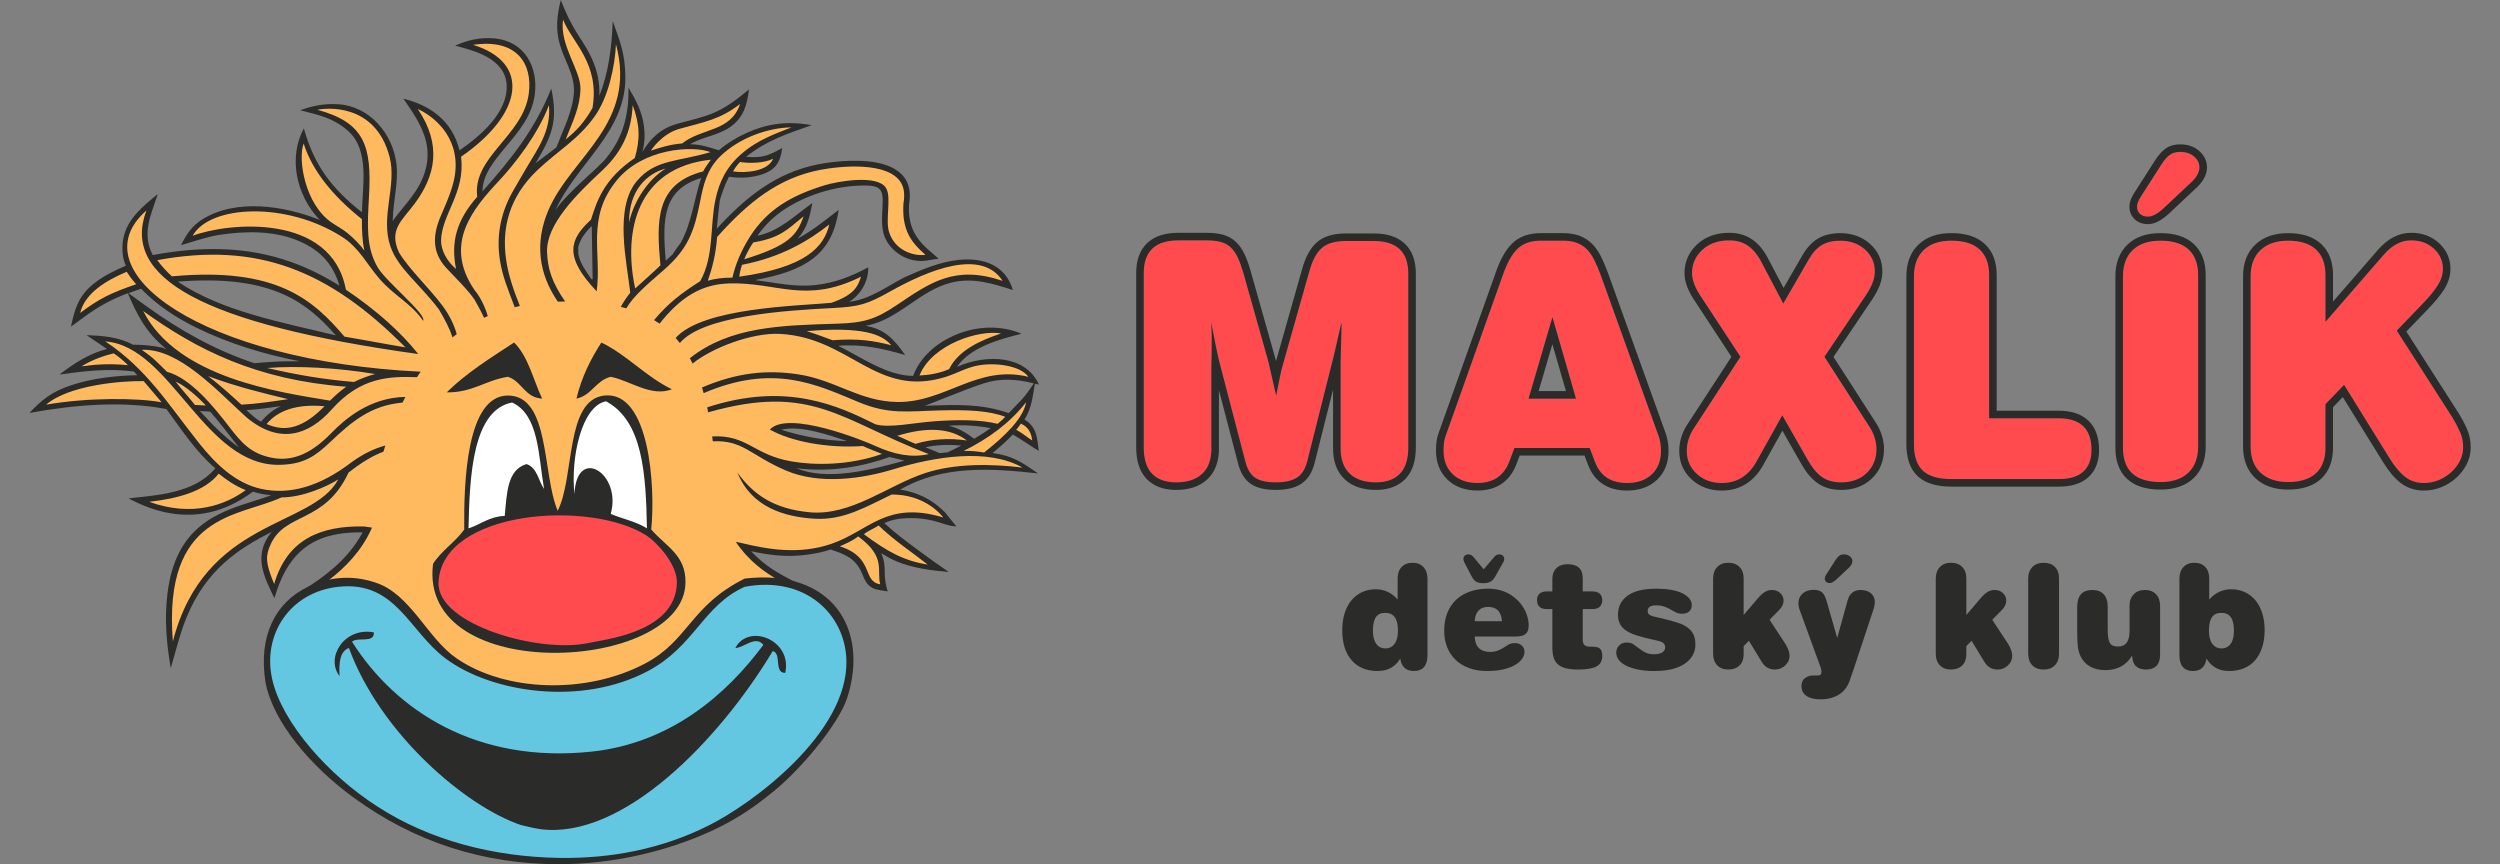
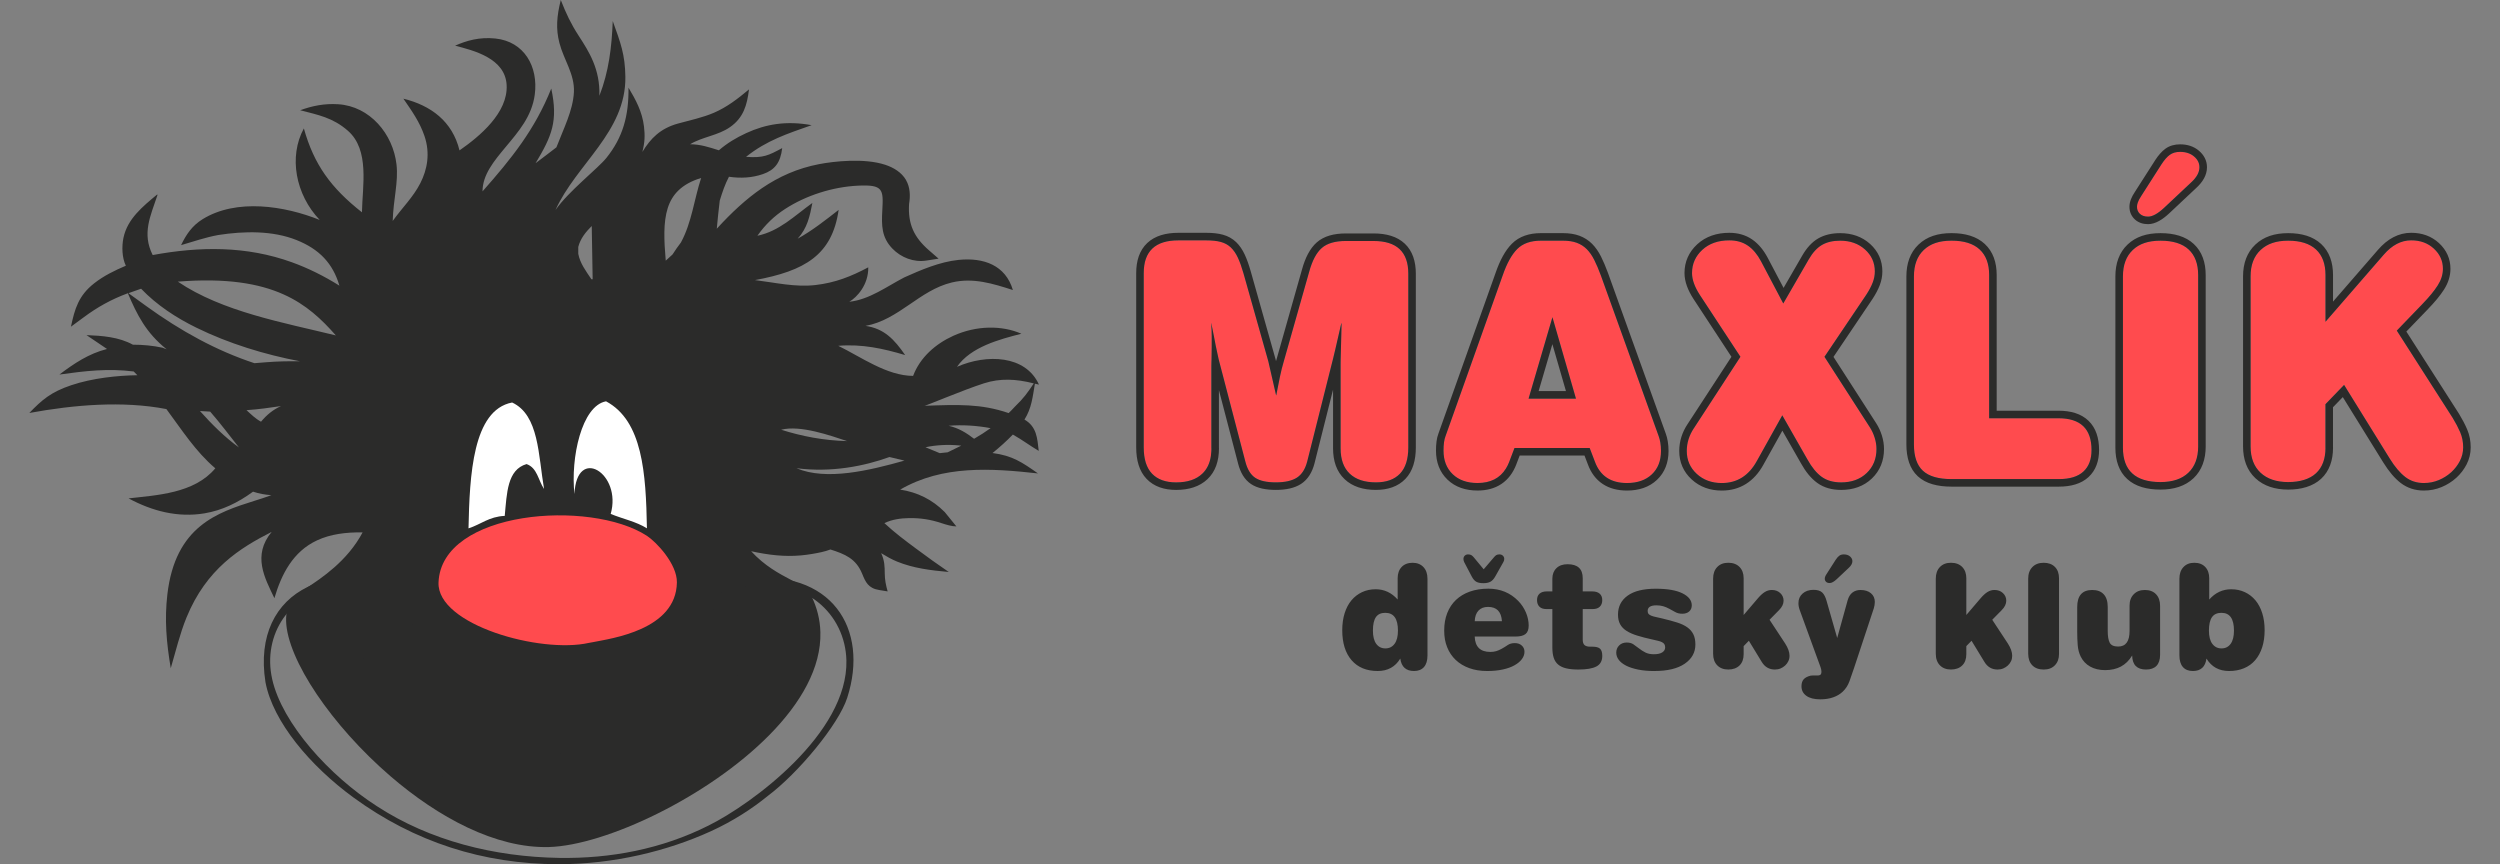
<svg xmlns="http://www.w3.org/2000/svg" width="162" height="56" viewBox="0 0 162 56" fill="none">
  <rect x="0" y="0" width="162" height="56" fill="#808080" stroke="none" />
  <path d="M143.955 39.712C144.492 39.712 144.761 40.096 144.761 40.864C144.761 41.239 144.689 41.525 144.545 41.722C144.402 41.919 144.204 42.017 143.954 42.017C143.704 42.017 143.506 41.918 143.359 41.722C143.212 41.525 143.139 41.239 143.139 40.864C143.139 40.471 143.205 40.18 143.336 39.992C143.467 39.804 143.674 39.711 143.955 39.711V39.712ZM141.226 37.5V42.468C141.226 42.8 141.301 43.052 141.452 43.223C141.601 43.395 141.817 43.481 142.099 43.481C142.611 43.481 142.905 43.212 142.98 42.675C143.305 43.212 143.793 43.481 144.442 43.481C144.804 43.481 145.128 43.421 145.412 43.302C145.696 43.183 145.938 43.01 146.134 42.782C146.331 42.554 146.483 42.276 146.589 41.948C146.695 41.62 146.748 41.249 146.748 40.837C146.748 40.425 146.696 40.063 146.593 39.735C146.49 39.407 146.343 39.129 146.153 38.901C145.962 38.674 145.734 38.497 145.468 38.372C145.203 38.247 144.907 38.184 144.583 38.184C144.027 38.184 143.551 38.406 143.158 38.85V37.472C143.158 37.166 143.072 36.922 142.9 36.74C142.729 36.559 142.492 36.468 142.192 36.468C141.892 36.468 141.664 36.56 141.489 36.745C141.314 36.929 141.226 37.181 141.226 37.5ZM137.996 39.234V40.884C137.996 41.559 137.75 41.896 137.256 41.896C136.981 41.896 136.799 41.815 136.712 41.652C136.624 41.49 136.581 41.237 136.581 40.893V39.337C136.581 38.975 136.495 38.699 136.323 38.512C136.151 38.324 135.903 38.231 135.578 38.231C134.927 38.231 134.603 38.6 134.603 39.337V40.903C134.603 41.24 134.614 41.544 134.636 41.812C134.658 42.081 134.722 42.325 134.828 42.543C134.966 42.825 135.17 43.041 135.442 43.194C135.714 43.347 136.037 43.424 136.412 43.424C136.805 43.424 137.146 43.347 137.433 43.194C137.721 43.041 137.965 42.803 138.164 42.477C138.177 43.083 138.477 43.386 139.065 43.386C139.652 43.386 139.974 43.068 139.974 42.43V39.262C139.974 38.943 139.887 38.691 139.712 38.507C139.536 38.322 139.296 38.231 138.99 38.231C138.684 38.231 138.449 38.322 138.268 38.507C138.087 38.691 137.996 38.934 137.996 39.234ZM131.427 37.5V42.355C131.427 42.68 131.517 42.933 131.694 43.114C131.873 43.296 132.118 43.386 132.431 43.386C132.743 43.386 132.979 43.295 133.157 43.11C133.336 42.926 133.424 42.684 133.424 42.383V37.471C133.424 37.158 133.335 36.913 133.157 36.735C132.979 36.556 132.737 36.468 132.431 36.468C132.124 36.468 131.881 36.559 131.7 36.744C131.518 36.928 131.427 37.18 131.427 37.499V37.5ZM127.418 41.868L127.756 41.521L128.59 42.89C128.79 43.222 129.074 43.386 129.443 43.386C129.574 43.386 129.697 43.363 129.809 43.316C129.921 43.269 130.021 43.205 130.109 43.124C130.197 43.042 130.265 42.949 130.316 42.843C130.366 42.736 130.39 42.621 130.39 42.496C130.39 42.258 130.297 41.992 130.109 41.699L129.097 40.161L129.706 39.542C129.906 39.343 130.006 39.136 130.006 38.924C130.006 38.73 129.934 38.566 129.79 38.431C129.647 38.297 129.465 38.23 129.246 38.23C129.084 38.23 128.932 38.273 128.791 38.361C128.651 38.448 128.506 38.579 128.355 38.754L127.418 39.851V37.47C127.418 37.164 127.328 36.92 127.151 36.739C126.972 36.558 126.731 36.467 126.424 36.467C126.117 36.467 125.885 36.559 125.706 36.743C125.528 36.928 125.439 37.179 125.439 37.498V42.363C125.439 42.682 125.529 42.932 125.706 43.113C125.885 43.294 126.124 43.385 126.424 43.385C126.724 43.385 126.972 43.297 127.151 43.122C127.329 42.947 127.418 42.703 127.418 42.391V41.866L127.418 41.868Z" fill="#2B2B2A" />
  <path d="M118.366 37.19C118.285 37.309 118.245 37.412 118.245 37.499C118.245 37.581 118.273 37.648 118.329 37.701C118.385 37.755 118.463 37.781 118.564 37.781C118.689 37.781 118.842 37.697 119.023 37.528L119.8 36.797C119.957 36.653 120.035 36.509 120.035 36.365C120.035 36.246 119.983 36.144 119.88 36.056C119.777 35.968 119.644 35.925 119.482 35.925C119.363 35.925 119.265 35.953 119.187 36.009C119.108 36.065 119.029 36.156 118.948 36.281L118.366 37.191V37.19ZM119.051 41.343L118.366 38.952C118.297 38.697 118.202 38.51 118.081 38.395C117.959 38.279 117.77 38.221 117.514 38.221C117.226 38.221 116.992 38.301 116.811 38.46C116.63 38.619 116.539 38.827 116.539 39.083C116.539 39.233 116.567 39.383 116.623 39.533L117.842 42.88C117.892 43.011 117.935 43.13 117.973 43.236C118.01 43.342 118.029 43.439 118.029 43.527C118.029 43.658 117.988 43.733 117.907 43.752C117.87 43.765 117.832 43.771 117.795 43.771H117.476C117.413 43.771 117.367 43.774 117.336 43.78C117.129 43.83 116.978 43.908 116.881 44.015C116.784 44.121 116.736 44.274 116.736 44.474C116.736 44.73 116.84 44.934 117.05 45.087C117.259 45.24 117.56 45.317 117.954 45.317C118.267 45.317 118.547 45.274 118.793 45.186C119.04 45.099 119.244 44.977 119.407 44.821C119.601 44.639 119.746 44.416 119.843 44.15C119.94 43.885 120.041 43.592 120.147 43.273L121.422 39.421C121.441 39.358 121.456 39.291 121.469 39.219C121.482 39.147 121.488 39.077 121.488 39.008C121.488 38.771 121.404 38.582 121.235 38.441C121.066 38.301 120.841 38.231 120.56 38.231C120.353 38.231 120.179 38.287 120.034 38.4C119.891 38.512 119.788 38.681 119.725 38.906L119.05 41.344L119.051 41.343ZM112.989 41.868L113.326 41.521L114.16 42.89C114.36 43.221 114.645 43.386 115.014 43.386C115.145 43.386 115.267 43.363 115.379 43.316C115.491 43.269 115.592 43.205 115.679 43.124C115.767 43.042 115.836 42.949 115.886 42.842C115.936 42.736 115.961 42.62 115.961 42.495C115.961 42.258 115.867 41.992 115.679 41.699L114.667 40.161L115.276 39.542C115.476 39.343 115.576 39.136 115.576 38.923C115.576 38.73 115.504 38.566 115.36 38.431C115.217 38.297 115.036 38.23 114.816 38.23C114.654 38.23 114.503 38.273 114.362 38.361C114.221 38.448 114.076 38.579 113.925 38.754L112.988 39.851V37.47C112.988 37.164 112.899 36.92 112.721 36.739C112.542 36.558 112.301 36.467 111.994 36.467C111.687 36.467 111.455 36.559 111.277 36.743C111.098 36.927 111.01 37.179 111.01 37.498V42.363C111.01 42.682 111.099 42.932 111.277 43.113C111.455 43.294 111.694 43.385 111.994 43.385C112.294 43.385 112.542 43.297 112.721 43.122C112.899 42.947 112.988 42.703 112.988 42.391V41.866L112.989 41.868ZM107.208 43.481C108.058 43.481 108.713 43.323 109.172 43.007C109.631 42.692 109.861 42.278 109.861 41.765C109.861 41.503 109.818 41.282 109.73 41.105C109.643 40.926 109.512 40.775 109.337 40.65C109.162 40.525 108.94 40.42 108.671 40.336C108.402 40.252 108.087 40.166 107.724 40.079C107.568 40.041 107.43 40.01 107.312 39.985C107.193 39.961 107.093 39.932 107.012 39.901C106.93 39.87 106.87 39.831 106.829 39.784C106.788 39.737 106.768 39.672 106.768 39.592C106.768 39.348 106.956 39.226 107.33 39.226C107.493 39.226 107.64 39.245 107.771 39.282C107.902 39.32 108.036 39.376 108.174 39.451C108.305 39.52 108.433 39.591 108.558 39.662C108.683 39.734 108.836 39.77 109.017 39.77C109.198 39.77 109.353 39.72 109.463 39.62C109.572 39.52 109.627 39.389 109.627 39.227C109.627 38.908 109.427 38.649 109.026 38.449C108.626 38.249 108.048 38.149 107.292 38.149C106.492 38.149 105.884 38.299 105.469 38.599C105.053 38.899 104.846 39.308 104.846 39.827C104.846 40.071 104.891 40.277 104.982 40.446C105.073 40.615 105.21 40.759 105.394 40.877C105.578 40.996 105.811 41.099 106.093 41.186C106.374 41.274 106.702 41.358 107.077 41.44C107.215 41.471 107.335 41.499 107.438 41.524C107.541 41.548 107.627 41.578 107.696 41.613C107.765 41.647 107.817 41.691 107.851 41.744C107.885 41.798 107.903 41.867 107.903 41.955C107.903 42.086 107.84 42.192 107.715 42.274C107.59 42.355 107.409 42.395 107.171 42.395C106.958 42.395 106.779 42.359 106.632 42.287C106.485 42.215 106.337 42.12 106.186 42.002C106.067 41.908 105.952 41.823 105.839 41.748C105.727 41.673 105.584 41.636 105.408 41.636C105.209 41.636 105.046 41.699 104.921 41.824C104.796 41.949 104.733 42.105 104.733 42.292C104.733 42.462 104.788 42.617 104.898 42.761C105.007 42.904 105.166 43.029 105.375 43.136C105.584 43.242 105.844 43.326 106.153 43.389C106.463 43.452 106.814 43.483 107.208 43.483V43.481ZM102.561 41.456V39.468H103.208C103.408 39.468 103.561 39.416 103.667 39.314C103.774 39.211 103.826 39.068 103.826 38.887C103.826 38.706 103.77 38.566 103.658 38.469C103.546 38.373 103.389 38.324 103.19 38.324H102.561V37.471C102.561 36.864 102.233 36.561 101.577 36.561C101.271 36.561 101.03 36.647 100.855 36.819C100.68 36.99 100.593 37.217 100.593 37.499V38.323H100.227C100.027 38.323 99.873 38.372 99.763 38.469C99.653 38.566 99.599 38.705 99.599 38.886C99.599 39.067 99.651 39.209 99.754 39.313C99.856 39.416 100.009 39.468 100.208 39.468H100.593V41.961C100.593 42.224 100.622 42.445 100.682 42.626C100.741 42.807 100.838 42.955 100.973 43.067C101.107 43.179 101.282 43.261 101.498 43.311C101.714 43.361 101.975 43.386 102.281 43.386C102.812 43.386 103.202 43.318 103.452 43.184C103.702 43.05 103.827 42.823 103.827 42.504C103.827 42.279 103.779 42.123 103.682 42.036C103.585 41.948 103.421 41.905 103.19 41.905H103.049C102.88 41.905 102.757 41.871 102.679 41.802C102.601 41.733 102.561 41.617 102.561 41.455V41.456ZM96.8 36.121L96.143 36.89L95.506 36.121C95.45 36.053 95.394 36.002 95.342 35.972C95.289 35.941 95.218 35.925 95.131 35.925C95.043 35.925 94.972 35.953 94.915 36.009C94.858 36.065 94.831 36.138 94.831 36.225C94.831 36.263 94.836 36.297 94.845 36.328C94.855 36.36 94.866 36.391 94.878 36.422L95.375 37.369C95.462 37.531 95.561 37.642 95.67 37.701C95.779 37.761 95.931 37.79 96.125 37.79C96.306 37.79 96.454 37.761 96.57 37.701C96.686 37.642 96.79 37.531 96.884 37.369L97.418 36.422C97.456 36.365 97.475 36.297 97.475 36.215C97.475 36.133 97.445 36.065 97.385 36.008C97.326 35.952 97.253 35.924 97.165 35.924C97.078 35.924 97.009 35.94 96.959 35.971C96.908 36.002 96.856 36.053 96.8 36.121V36.121ZM95.562 41.249H98.196C98.496 41.249 98.715 41.195 98.853 41.085C98.99 40.975 99.059 40.793 99.059 40.537C99.059 40.255 99 39.974 98.881 39.693C98.762 39.411 98.597 39.161 98.384 38.943C97.866 38.412 97.219 38.146 96.443 38.146C96 38.146 95.601 38.209 95.248 38.334C94.895 38.459 94.595 38.639 94.348 38.873C94.101 39.108 93.912 39.392 93.781 39.727C93.65 40.061 93.584 40.437 93.584 40.856C93.584 41.276 93.647 41.617 93.776 41.94C93.904 42.262 94.089 42.536 94.329 42.764C94.57 42.992 94.862 43.169 95.206 43.294C95.549 43.419 95.937 43.482 96.368 43.482C96.743 43.482 97.08 43.449 97.38 43.383C97.68 43.318 97.934 43.227 98.139 43.111C98.346 42.995 98.505 42.863 98.617 42.712C98.729 42.563 98.786 42.403 98.786 42.234C98.786 42.066 98.728 41.938 98.613 41.832C98.497 41.725 98.346 41.673 98.158 41.673C97.97 41.673 97.822 41.716 97.694 41.803C97.566 41.891 97.439 41.969 97.314 42.038C97.189 42.107 97.07 42.159 96.958 42.193C96.846 42.227 96.717 42.245 96.573 42.245C95.923 42.245 95.586 41.913 95.561 41.251L95.562 41.249ZM95.562 40.255C95.575 39.955 95.655 39.726 95.806 39.566C95.956 39.407 96.162 39.327 96.425 39.327C96.987 39.327 97.287 39.637 97.325 40.255H95.563H95.562ZM89.772 39.712C90.316 39.712 90.587 40.096 90.587 40.864C90.587 41.239 90.514 41.525 90.367 41.722C90.22 41.919 90.022 42.017 89.772 42.017C89.522 42.017 89.325 41.918 89.181 41.722C89.037 41.525 88.965 41.239 88.965 40.864C88.965 40.471 89.029 40.18 89.157 39.992C89.286 39.804 89.49 39.711 89.771 39.711L89.772 39.712ZM92.5 37.499C92.5 37.181 92.412 36.929 92.237 36.745C92.062 36.56 91.827 36.468 91.534 36.468C91.241 36.468 90.999 36.559 90.826 36.74C90.654 36.922 90.568 37.165 90.568 37.471V38.849C90.175 38.406 89.7 38.184 89.144 38.184C88.819 38.184 88.523 38.247 88.258 38.372C87.993 38.497 87.764 38.673 87.574 38.901C87.383 39.129 87.236 39.408 87.133 39.735C87.03 40.063 86.978 40.431 86.978 40.837C86.978 41.668 87.18 42.317 87.583 42.782C87.986 43.248 88.55 43.481 89.275 43.481C89.926 43.481 90.413 43.212 90.738 42.675C90.812 43.212 91.109 43.481 91.629 43.481C91.91 43.481 92.125 43.395 92.275 43.223C92.425 43.051 92.501 42.8 92.501 42.468V37.499H92.5Z" fill="#2B2B2A" />
  <path d="M78.497 29.054V23.691C78.497 23.607 78.501 23.465 78.508 23.267C78.515 23.07 78.519 22.808 78.519 22.483V21.763C78.519 21.517 78.507 21.246 78.484 20.953H78.494C78.6 21.474 78.697 21.964 78.784 22.42C78.876 22.901 78.978 23.346 79.092 23.756L80.702 29.923C80.83 30.417 81.042 30.763 81.338 30.961C81.635 31.158 82.08 31.258 82.674 31.258C83.267 31.258 83.723 31.155 84.04 30.95C84.358 30.745 84.581 30.395 84.708 29.901L86.297 23.585C86.449 22.991 86.655 22.113 86.915 20.952H86.932C86.919 21.677 86.904 22.251 86.891 22.674C86.877 23.112 86.871 23.402 86.871 23.542V29.053C86.871 29.773 87.068 30.321 87.464 30.696C87.86 31.07 88.425 31.258 89.159 31.258C89.838 31.258 90.356 31.07 90.717 30.696C91.077 30.321 91.258 29.753 91.258 28.99V17.735C91.258 16.323 90.509 15.616 89.011 15.616H87.21C86.518 15.616 85.998 15.768 85.652 16.072C85.305 16.376 85.034 16.887 84.836 17.608L83.184 23.437C83.099 23.719 83.018 24.044 82.94 24.412C82.864 24.772 82.785 25.172 82.701 25.613H82.689C82.411 24.387 82.243 23.655 82.188 23.416L80.578 17.715C80.465 17.319 80.345 16.983 80.218 16.708C80.091 16.433 79.939 16.21 79.762 16.04C79.585 15.871 79.37 15.751 79.115 15.68C78.861 15.61 78.543 15.575 78.162 15.575H76.36C74.862 15.575 74.114 16.281 74.114 17.694V28.991C74.114 29.754 74.294 30.322 74.654 30.697C75.014 31.071 75.534 31.259 76.212 31.259C76.947 31.259 77.512 31.071 77.907 30.697C78.303 30.322 78.501 29.775 78.501 29.054H78.497ZM99.051 25.832L100.598 20.555L102.123 25.832H99.051ZM97.799 29.923L98.138 29.032H103.012L103.352 29.923C103.691 30.841 104.383 31.3 105.428 31.3C106.107 31.3 106.644 31.112 107.039 30.738C107.435 30.364 107.632 29.858 107.632 29.222C107.632 29.025 107.618 28.844 107.59 28.682C107.562 28.52 107.527 28.381 107.484 28.269L103.733 17.842C103.592 17.46 103.451 17.128 103.309 16.846C103.168 16.564 103.005 16.33 102.822 16.147C102.638 15.963 102.424 15.826 102.175 15.734C101.928 15.642 101.628 15.596 101.275 15.596H99.855C99.191 15.596 98.679 15.776 98.319 16.136C97.959 16.496 97.644 17.065 97.376 17.842L93.668 28.269C93.583 28.481 93.54 28.791 93.54 29.202C93.54 29.838 93.738 30.347 94.134 30.727C94.53 31.109 95.067 31.299 95.744 31.299C96.762 31.299 97.446 30.84 97.8 29.921L97.799 29.923ZM109.769 27.739C109.458 28.206 109.303 28.7 109.303 29.224C109.303 29.817 109.519 30.311 109.95 30.708C110.381 31.104 110.922 31.301 111.571 31.301C112.56 31.301 113.316 30.828 113.839 29.881L115.492 26.914L117.124 29.776C117.406 30.285 117.714 30.659 118.046 30.899C118.378 31.139 118.798 31.259 119.307 31.259C119.985 31.259 120.537 31.058 120.96 30.654C121.382 30.251 121.596 29.732 121.596 29.096C121.596 28.856 121.557 28.613 121.479 28.366C121.402 28.119 121.299 27.896 121.172 27.698L118.225 23.121L120.938 19.093C121.122 18.811 121.259 18.549 121.351 18.31C121.443 18.07 121.489 17.83 121.489 17.589C121.489 17.024 121.277 16.55 120.853 16.169C120.429 15.787 119.892 15.597 119.243 15.597C118.776 15.597 118.385 15.689 118.066 15.872C117.749 16.056 117.462 16.366 117.209 16.805L115.556 19.666L114.114 16.932C113.874 16.48 113.588 16.141 113.256 15.914C112.924 15.688 112.526 15.575 112.059 15.575C111.338 15.575 110.756 15.78 110.311 16.189C109.866 16.599 109.643 17.1 109.643 17.694C109.643 18.118 109.813 18.592 110.152 19.114L112.78 23.119L109.771 27.739H109.769ZM128.897 27.103V17.82C128.897 17.099 128.692 16.548 128.282 16.168C127.873 15.786 127.265 15.596 126.46 15.596C125.656 15.596 125.083 15.797 124.659 16.2C124.235 16.602 124.022 17.172 124.022 17.906V28.799C124.022 29.576 124.216 30.145 124.605 30.505C124.994 30.865 125.612 31.046 126.46 31.046H133.412C134.119 31.046 134.648 30.883 135.002 30.559C135.356 30.234 135.531 29.767 135.531 29.159C135.531 27.789 134.818 27.103 133.39 27.103H128.898H128.897ZM138.752 12.702C138.568 12.971 138.477 13.204 138.477 13.401C138.477 13.586 138.54 13.737 138.667 13.857C138.794 13.977 138.971 14.037 139.196 14.037C139.479 14.037 139.825 13.847 140.235 13.466L141.994 11.813C142.348 11.488 142.523 11.164 142.523 10.838C142.523 10.569 142.407 10.336 142.173 10.139C141.941 9.941 141.64 9.842 141.273 9.842C141.004 9.842 140.782 9.905 140.605 10.032C140.429 10.159 140.249 10.364 140.065 10.646L138.75 12.702H138.752ZM142.44 28.927V17.821C142.44 17.1 142.235 16.549 141.825 16.169C141.416 15.787 140.808 15.597 140.003 15.597C139.199 15.597 138.626 15.798 138.202 16.201C137.778 16.605 137.566 17.173 137.566 17.907V29.013C137.566 30.497 138.379 31.238 140.003 31.238C140.78 31.238 141.381 31.037 141.805 30.634C142.229 30.232 142.441 29.662 142.441 28.928L142.44 28.927ZM150.689 29.012V26.192L151.897 24.942L154.865 29.731C155.189 30.253 155.521 30.646 155.86 30.908C156.2 31.169 156.602 31.3 157.068 31.3C157.408 31.3 157.729 31.237 158.033 31.11C158.337 30.983 158.605 30.813 158.839 30.601C159.072 30.389 159.259 30.145 159.401 29.87C159.542 29.595 159.613 29.302 159.613 28.991C159.613 28.637 159.55 28.312 159.422 28.015C159.295 27.719 159.133 27.409 158.935 27.083L155.312 21.423L156.986 19.686C157.41 19.247 157.735 18.852 157.961 18.499C158.188 18.145 158.301 17.785 158.301 17.418C158.301 16.909 158.107 16.475 157.718 16.114C157.329 15.754 156.838 15.574 156.245 15.574C155.595 15.574 155.001 15.885 154.465 16.507L150.692 20.852V17.821C150.692 17.1 150.487 16.549 150.078 16.169C149.668 15.787 149.067 15.597 148.276 15.597C147.485 15.597 146.917 15.798 146.485 16.201C146.054 16.605 145.838 17.173 145.838 17.907V28.928C145.838 29.662 146.054 30.232 146.485 30.634C146.917 31.036 147.513 31.238 148.276 31.238C149.039 31.238 149.668 31.048 150.078 30.666C150.487 30.285 150.692 29.734 150.692 29.014L150.689 29.012Z" fill="#FF4B4E" />
  <path fill-rule="evenodd" clip-rule="evenodd" d="M78.503 23.428C78.499 23.544 78.497 23.631 78.497 23.691V29.053H78.501C78.501 29.11 78.5 29.165 78.497 29.22C78.492 29.331 78.482 29.438 78.467 29.541C78.395 30.026 78.209 30.412 77.907 30.696C77.512 31.071 76.947 31.259 76.212 31.259C75.534 31.259 75.014 31.071 74.654 30.696C74.294 30.322 74.114 29.754 74.114 28.99V17.694C74.114 16.281 74.863 15.575 76.36 15.575H78.162C78.543 15.575 78.861 15.61 79.115 15.68C79.37 15.75 79.585 15.87 79.762 16.04C79.939 16.209 80.091 16.432 80.218 16.707C80.345 16.982 80.465 17.318 80.578 17.714L82.188 23.416C82.223 23.568 82.304 23.919 82.429 24.469C82.501 24.784 82.588 25.165 82.689 25.61C82.689 25.611 82.689 25.612 82.689 25.613H82.701C82.702 25.612 82.702 25.611 82.702 25.61C82.781 25.191 82.856 24.81 82.929 24.465C82.933 24.447 82.936 24.429 82.94 24.412C83.018 24.044 83.099 23.719 83.184 23.436L84.836 17.608C85.034 16.887 85.305 16.375 85.652 16.071C85.998 15.767 86.518 15.616 87.21 15.616H89.011C90.509 15.616 91.258 16.322 91.258 17.735V28.989C91.258 29.753 91.077 30.321 90.717 30.695C90.356 31.07 89.838 31.257 89.159 31.257C88.425 31.257 87.86 31.07 87.464 30.695C87.068 30.321 86.871 29.773 86.871 29.052V23.542C86.871 23.484 86.872 23.4 86.874 23.291C86.877 23.137 86.883 22.93 86.891 22.673C86.901 22.35 86.912 21.939 86.923 21.44C86.926 21.287 86.929 21.125 86.932 20.955C86.932 20.954 86.932 20.953 86.932 20.952H86.915C86.767 21.613 86.636 22.183 86.523 22.661C86.523 22.661 86.523 22.661 86.523 22.662C86.474 22.867 86.429 23.056 86.387 23.227C86.355 23.356 86.325 23.475 86.297 23.584L84.708 29.9C84.581 30.395 84.358 30.745 84.04 30.95C83.723 31.154 83.267 31.257 82.674 31.257C82.08 31.257 81.635 31.158 81.338 30.96C81.042 30.763 80.83 30.416 80.702 29.922L79.092 23.755C79.058 23.632 79.025 23.506 78.993 23.377C78.985 23.346 78.978 23.315 78.97 23.284C78.909 23.029 78.851 22.762 78.797 22.483C78.793 22.462 78.788 22.441 78.784 22.42C78.744 22.208 78.701 21.988 78.657 21.762C78.605 21.502 78.551 21.232 78.494 20.953H78.484C78.484 20.953 78.484 20.954 78.484 20.955C78.488 20.998 78.491 21.041 78.494 21.084C78.51 21.327 78.519 21.553 78.519 21.762V22.483C78.519 22.808 78.516 23.069 78.508 23.267C78.506 23.326 78.504 23.38 78.503 23.428ZM78.986 25.28V28.994C78.988 29.013 78.989 29.033 78.989 29.053C78.989 29.863 78.766 30.557 78.243 31.051C77.73 31.537 77.027 31.747 76.212 31.747C75.443 31.747 74.78 31.532 74.302 31.035C73.822 30.535 73.626 29.822 73.626 28.99V17.694C73.626 16.904 73.836 16.225 74.34 15.749C74.839 15.278 75.543 15.086 76.36 15.086H78.162C78.57 15.086 78.934 15.123 79.245 15.209C79.572 15.299 79.86 15.457 80.1 15.687C80.331 15.908 80.514 16.186 80.661 16.502C80.802 16.807 80.93 17.168 81.047 17.581L81.047 17.581L82.658 23.283C82.66 23.29 82.662 23.298 82.663 23.305C82.669 23.331 82.677 23.363 82.685 23.4C82.695 23.366 82.705 23.333 82.715 23.3L84.366 17.476C84.574 16.716 84.88 16.099 85.33 15.704C85.801 15.291 86.458 15.127 87.21 15.127H89.011C89.829 15.127 90.532 15.32 91.031 15.79C91.535 16.266 91.746 16.946 91.746 17.735V28.989C91.746 29.82 91.55 30.533 91.069 31.034L91.069 31.034C90.59 31.53 89.929 31.746 89.159 31.746C88.344 31.746 87.643 31.536 87.129 31.05C86.606 30.556 86.382 29.862 86.382 29.052V25.248L85.181 30.02L85.181 30.021L85.181 30.022C85.034 30.593 84.757 31.068 84.305 31.36C83.876 31.637 83.312 31.746 82.674 31.746C82.041 31.746 81.482 31.642 81.068 31.367C80.635 31.079 80.374 30.605 80.23 30.045C80.23 30.044 80.23 30.044 80.23 30.044L78.986 25.28ZM103.733 17.841L107.484 28.268C107.527 28.381 107.562 28.519 107.59 28.681C107.618 28.844 107.632 29.024 107.632 29.222C107.632 29.858 107.435 30.363 107.039 30.738C106.644 31.112 106.107 31.3 105.428 31.3C104.383 31.3 103.691 30.84 103.352 29.922L103.012 29.032H98.138L97.799 29.922L97.8 29.921C97.8 29.921 97.8 29.922 97.8 29.922C97.8 29.922 97.8 29.923 97.8 29.923C97.738 30.083 97.666 30.229 97.584 30.361C97.197 30.986 96.584 31.299 95.744 31.299C95.067 31.299 94.53 31.108 94.134 30.727C93.738 30.346 93.54 29.837 93.54 29.201C93.54 28.791 93.583 28.48 93.668 28.268L97.376 17.841C97.644 17.065 97.959 16.495 98.319 16.136C98.679 15.776 99.191 15.595 99.855 15.595H101.275C101.628 15.595 101.928 15.641 102.175 15.733C102.424 15.825 102.638 15.962 102.822 16.146C103.005 16.329 103.168 16.563 103.309 16.846C103.451 17.128 103.592 17.46 103.733 17.841ZM102.345 15.275C102.658 15.392 102.933 15.566 103.168 15.801C103.395 16.029 103.586 16.308 103.746 16.626C103.898 16.929 104.045 17.279 104.191 17.671L104.192 17.673C104.192 17.674 104.193 17.675 104.193 17.676L107.941 28.096C107.942 28.098 107.942 28.099 107.943 28.1C107.999 28.249 108.04 28.418 108.071 28.599C108.104 28.792 108.121 29.001 108.121 29.222C108.121 29.967 107.884 30.61 107.374 31.092C106.868 31.572 106.2 31.788 105.428 31.788C104.834 31.788 104.3 31.657 103.855 31.362C103.409 31.066 103.093 30.631 102.895 30.094C102.894 30.093 102.894 30.092 102.894 30.091L102.676 29.52H98.475L98.265 30.07C98.262 30.079 98.259 30.088 98.256 30.096C98.05 30.631 97.734 31.064 97.293 31.36C96.853 31.655 96.327 31.787 95.744 31.787C94.972 31.787 94.303 31.567 93.795 31.078C93.288 30.591 93.052 29.947 93.052 29.201C93.052 28.774 93.094 28.394 93.21 28.097L96.915 17.682C96.915 17.681 96.915 17.681 96.915 17.68C97.194 16.872 97.539 16.224 97.974 15.79C98.45 15.313 99.102 15.107 99.855 15.107H101.275C101.667 15.107 102.029 15.158 102.345 15.275ZM109.378 27.446L112.197 23.12L109.744 19.381L109.743 19.38C109.375 18.813 109.155 18.247 109.155 17.694C109.155 16.96 109.438 16.329 109.98 15.83C110.532 15.322 111.241 15.086 112.059 15.086C112.607 15.086 113.106 15.22 113.532 15.511C113.944 15.792 114.278 16.199 114.546 16.703L115.575 18.656L116.786 16.56C116.786 16.56 116.786 16.56 116.786 16.56C117.067 16.073 117.409 15.688 117.821 15.449L117.823 15.448C118.233 15.213 118.713 15.108 119.243 15.108C119.995 15.108 120.653 15.332 121.18 15.805C121.706 16.279 121.977 16.884 121.977 17.588C121.977 17.893 121.919 18.192 121.807 18.484C121.7 18.763 121.545 19.056 121.347 19.36C121.346 19.362 121.344 19.364 121.343 19.366L118.81 23.126L121.582 27.433C121.582 27.433 121.582 27.433 121.582 27.433C121.735 27.671 121.856 27.934 121.945 28.219C122.037 28.51 122.084 28.803 122.084 29.096C122.084 29.854 121.824 30.504 121.297 31.007C120.768 31.512 120.089 31.747 119.307 31.747C118.721 31.747 118.193 31.608 117.76 31.294C117.351 30.999 117.002 30.561 116.698 30.015C116.698 30.014 116.697 30.013 116.697 30.012L115.497 27.908L114.266 30.117C114.266 30.117 114.266 30.117 114.266 30.118C113.667 31.201 112.757 31.789 111.571 31.789C110.814 31.789 110.151 31.555 109.62 31.067C109.086 30.577 108.815 29.951 108.815 29.223C108.815 28.596 109.002 28.009 109.363 27.468C109.368 27.46 109.373 27.453 109.378 27.446ZM113.839 29.881L115.492 26.914L117.124 29.776C117.406 30.284 117.714 30.659 118.046 30.899C118.378 31.139 118.798 31.259 119.307 31.259C119.986 31.259 120.537 31.057 120.96 30.654C121.382 30.25 121.596 29.732 121.596 29.096C121.596 28.856 121.557 28.612 121.479 28.365C121.402 28.118 121.299 27.895 121.172 27.698L118.225 23.12L120.938 19.093C121.122 18.811 121.259 18.549 121.351 18.309C121.443 18.069 121.489 17.829 121.489 17.588C121.489 17.024 121.277 16.55 120.853 16.168C120.429 15.787 119.892 15.596 119.243 15.596C118.776 15.596 118.385 15.688 118.066 15.871C117.749 16.056 117.462 16.366 117.209 16.804L115.556 19.666L114.114 16.931C113.874 16.48 113.588 16.14 113.256 15.914C112.924 15.687 112.526 15.575 112.059 15.575C111.338 15.575 110.756 15.779 110.311 16.189C109.866 16.598 109.643 17.1 109.643 17.694C109.643 18.118 109.813 18.591 110.152 19.114L112.78 23.119L109.771 27.739H109.769C109.458 28.205 109.303 28.7 109.303 29.223C109.303 29.817 109.519 30.311 109.95 30.707C110.381 31.103 110.922 31.301 111.571 31.301C112.56 31.301 113.316 30.827 113.839 29.881ZM140.235 13.465C139.825 13.847 139.479 14.037 139.196 14.037C138.971 14.037 138.794 13.976 138.667 13.857C138.54 13.737 138.477 13.585 138.477 13.401C138.477 13.318 138.493 13.23 138.525 13.135C138.569 13.003 138.644 12.86 138.751 12.704C138.751 12.703 138.751 12.703 138.751 12.702C138.751 12.702 138.752 12.702 138.752 12.702H138.751L138.751 12.701L140.065 10.646C140.249 10.364 140.429 10.159 140.605 10.032C140.782 9.904 141.004 9.841 141.273 9.841C141.64 9.841 141.941 9.941 142.173 10.138C142.407 10.336 142.523 10.568 142.523 10.837C142.523 11.163 142.348 11.488 141.994 11.813L140.235 13.465ZM142.326 12.17C142.326 12.171 142.325 12.172 142.324 12.172L140.569 13.821L140.568 13.822C140.144 14.217 139.677 14.525 139.196 14.525C138.883 14.525 138.573 14.439 138.332 14.212C138.101 13.994 137.988 13.711 137.988 13.401C137.988 13.071 138.131 12.751 138.329 12.455C138.333 12.449 138.336 12.444 138.339 12.439L139.654 10.383C139.654 10.382 139.655 10.38 139.656 10.379C139.856 10.072 140.075 9.812 140.32 9.635C140.598 9.435 140.927 9.353 141.273 9.353C141.732 9.353 142.152 9.479 142.489 9.766C142.816 10.042 143.012 10.404 143.012 10.837C143.012 11.352 142.732 11.797 142.326 12.17ZM142.441 28.927C142.441 29.662 142.229 30.231 141.805 30.633C141.381 31.037 140.78 31.238 140.003 31.238C138.379 31.238 137.566 30.496 137.566 29.012V17.907C137.566 17.173 137.778 16.604 138.202 16.201C138.626 15.797 139.199 15.596 140.003 15.596C140.808 15.596 141.416 15.787 141.826 16.168C142.235 16.549 142.44 17.1 142.44 17.821V28.926L142.441 28.927ZM142.928 28.893V17.821C142.928 17.006 142.694 16.309 142.158 15.811C141.625 15.314 140.877 15.108 140.003 15.108C139.113 15.108 138.405 15.333 137.865 15.847C137.321 16.365 137.077 17.075 137.077 17.907V29.012C137.077 29.842 137.307 30.55 137.846 31.042C138.377 31.527 139.126 31.726 140.003 31.726C140.862 31.726 141.599 31.503 142.141 30.988C142.686 30.471 142.929 29.759 142.929 28.927C142.929 28.916 142.929 28.904 142.928 28.893ZM154.865 29.731L151.897 24.941L150.689 26.192V29.011L150.692 29.013C150.692 29.733 150.487 30.284 150.078 30.666C149.668 31.048 149.039 31.238 148.276 31.238C147.513 31.238 146.917 31.036 146.485 30.633C146.054 30.231 145.838 29.662 145.838 28.927V17.907C145.838 17.173 146.054 16.604 146.485 16.201C146.917 15.797 147.485 15.596 148.276 15.596C149.067 15.596 149.668 15.787 150.078 16.168C150.487 16.549 150.692 17.1 150.692 17.821V20.851L154.465 16.506C155.001 15.885 155.595 15.573 156.245 15.573C156.838 15.573 157.329 15.754 157.718 16.114C158.107 16.475 158.301 16.909 158.301 17.417C158.301 17.785 158.188 18.144 157.961 18.498C157.735 18.852 157.41 19.247 156.986 19.686L155.312 21.423L158.935 27.082C159.133 27.408 159.295 27.718 159.423 28.015C159.55 28.312 159.613 28.637 159.613 28.99C159.613 29.302 159.542 29.595 159.401 29.87C159.259 30.145 159.072 30.389 158.839 30.601C158.605 30.813 158.337 30.982 158.033 31.11C157.729 31.237 157.408 31.3 157.068 31.3C156.602 31.3 156.2 31.169 155.861 30.907C155.521 30.645 155.189 30.253 154.865 29.731ZM155.931 21.484L159.347 26.819C159.349 26.822 159.351 26.826 159.353 26.829C159.56 27.171 159.734 27.501 159.871 27.823C160.027 28.186 160.101 28.577 160.101 28.99C160.101 29.378 160.013 29.748 159.835 30.094C159.666 30.421 159.444 30.711 159.167 30.962C158.89 31.213 158.575 31.412 158.221 31.56C157.855 31.713 157.47 31.788 157.068 31.788C156.504 31.788 155.995 31.627 155.562 31.294C155.161 30.984 154.793 30.54 154.45 29.988L154.449 29.988L151.813 25.732L151.178 26.389V28.965C151.179 28.981 151.18 28.997 151.18 29.013C151.18 29.828 150.946 30.524 150.411 31.023C149.877 31.52 149.109 31.726 148.276 31.726C147.426 31.726 146.698 31.499 146.152 30.99C145.598 30.474 145.35 29.761 145.35 28.927V17.907C145.35 17.073 145.599 16.362 146.152 15.844C146.696 15.335 147.396 15.108 148.276 15.108C149.139 15.108 149.879 15.316 150.411 15.811C150.946 16.309 151.18 17.006 151.18 17.821V19.544L154.095 16.187C154.698 15.489 155.417 15.085 156.245 15.085C156.946 15.085 157.56 15.302 158.049 15.755L158.05 15.756C158.534 16.205 158.789 16.766 158.789 17.417C158.789 17.89 158.642 18.34 158.373 18.762C158.123 19.152 157.774 19.573 157.337 20.025L155.931 21.484ZM99.051 25.832H102.123L100.598 20.554L99.051 25.832ZM99.703 25.343H101.474L100.594 22.301L99.703 25.343ZM129.385 17.82V26.614H133.39C134.175 26.614 134.853 26.802 135.334 27.265C135.819 27.73 136.02 28.393 136.02 29.159C136.02 29.864 135.813 30.477 135.332 30.918C134.854 31.357 134.184 31.534 133.412 31.534H126.46C125.559 31.534 124.794 31.344 124.274 30.863C123.746 30.375 123.534 29.647 123.534 28.799V17.906C123.534 17.075 123.777 16.363 124.322 15.846C124.862 15.332 125.57 15.107 126.46 15.107C127.334 15.107 128.082 15.313 128.615 15.81C129.151 16.308 129.385 17.005 129.385 17.82ZM128.897 27.103H133.39C134.818 27.103 135.531 27.788 135.531 29.159C135.531 29.767 135.356 30.233 135.002 30.558C134.648 30.883 134.119 31.045 133.412 31.045H126.46C125.612 31.045 124.994 30.865 124.605 30.505C124.216 30.145 124.023 29.576 124.023 28.799V17.906C124.023 17.171 124.235 16.602 124.659 16.2C125.083 15.796 125.656 15.595 126.46 15.595C127.265 15.595 127.873 15.785 128.282 16.167C128.692 16.547 128.897 17.099 128.897 17.82V27.103Z" fill="#2B2B2A" />
  <path fill-rule="evenodd" clip-rule="evenodd" d="M10.189 12.61L10.208 12.629C9.744 14.021 9.19 15.122 9.894 16.527C12.946 15.963 15.969 15.928 18.921 16.997C19.97 17.377 20.989 17.881 21.994 18.511C21.567 17.051 20.674 16.141 19.225 15.559C17.668 14.934 15.825 14.967 14.136 15.23C13.302 15.385 12.53 15.652 11.734 15.885C12.062 15.197 12.453 14.621 13.131 14.202C15.329 12.846 18.445 13.338 20.717 14.252C19.146 12.604 18.695 10.149 19.69 8.321C20.345 10.664 21.446 12.178 23.454 13.757C23.485 12.063 23.966 9.723 22.549 8.478C21.567 7.614 20.606 7.447 19.453 7.144C20.239 6.856 21.025 6.698 21.916 6.755C23.97 6.885 25.469 8.679 25.694 10.66C25.824 11.805 25.49 12.892 25.447 14.319C26.056 13.466 26.778 12.776 27.238 11.868C27.686 10.989 27.888 9.941 27.507 8.817C27.195 7.896 26.687 7.192 26.139 6.394C27.909 6.831 29.312 7.85 29.776 9.745C31.079 8.842 32.927 7.306 32.83 5.51C32.739 3.773 30.692 3.272 29.491 2.96C30.233 2.629 31.07 2.389 32.099 2.495C33.969 2.689 34.892 4.313 34.653 6.129C34.468 7.537 33.594 8.533 32.775 9.517C32.006 10.44 31.269 11.324 31.267 12.401C33.145 10.275 34.661 8.4 35.722 5.738C36.176 7.856 35.755 8.821 34.705 10.576C35.259 10.147 35.816 9.745 36.056 9.547C36.518 8.337 37.126 7.165 37.189 5.983C37.252 4.819 36.531 3.871 36.251 2.788C36.01 1.857 36.078 1.055 36.338 0C36.689 0.889 36.985 1.527 37.508 2.333C38.159 3.336 38.896 4.479 38.84 6.209C39.456 4.632 39.641 3.041 39.706 1.364C40.217 2.778 40.503 3.534 40.524 4.971C40.574 8.549 37.341 10.631 35.996 13.61C36.83 12.401 38.744 10.919 39.296 10.231C40.361 8.902 40.75 7.511 40.726 5.681C41.188 6.45 41.618 7.236 41.731 8.203C41.796 8.763 41.791 9.199 41.625 9.846C42.16 8.964 42.794 8.325 43.92 8.01C44.705 7.79 45.521 7.628 46.271 7.303C47.11 6.937 47.777 6.426 48.535 5.793C48.407 6.828 48.174 7.627 47.315 8.231C46.521 8.79 45.528 8.858 44.719 9.347C45.398 9.353 45.937 9.536 46.583 9.739C47.129 9.271 47.706 8.924 48.358 8.624C49.614 8.045 50.949 7.81 52.594 8.111C51.03 8.663 49.69 9.09 48.344 10.163C49.465 10.247 49.791 10.076 50.687 9.596C50.573 10.55 50.201 11.017 49.441 11.28C48.711 11.533 47.986 11.56 47.236 11.454C46.977 11.954 46.82 12.412 46.64 12.998C46.562 13.597 46.508 14.21 46.448 14.82C47.404 13.775 48.35 12.895 49.365 12.2C50.484 11.438 51.685 10.905 53.072 10.637C54.042 10.451 56.002 10.229 57.366 10.679C57.905 10.856 58.423 11.167 58.714 11.671V11.674V11.678C58.983 12.145 58.994 12.702 58.908 13.219C58.828 14.531 59.228 15.377 60.204 16.225L60.821 16.761L60.02 16.886C59.212 17.011 58.386 16.689 57.829 16.111C57.122 15.377 57.119 14.616 57.174 13.627C57.25 12.267 57.231 11.952 55.594 12.031C53.963 12.11 52.232 12.659 50.873 13.542C50.193 13.983 49.595 14.542 49.079 15.277C50.506 14.979 51.481 13.985 52.642 13.151C52.473 14.024 52.318 14.774 51.688 15.467C52.642 14.937 53.487 14.268 54.344 13.601C53.925 16.527 52.151 17.556 48.921 18.15C50.234 18.31 51.523 18.623 52.846 18.47C54.129 18.32 55.148 17.916 56.263 17.323C56.284 18.451 55.531 19.267 55.035 19.554C56.334 19.418 57.472 18.557 58.597 17.976C59.66 17.499 60.889 16.967 62.109 16.842C63.749 16.674 65.159 17.189 65.635 18.794C64.341 18.378 63.061 17.976 61.688 18.302C59.571 18.807 58.255 20.723 56.087 21.118C57.299 21.291 57.957 22.001 58.654 23.009C57.236 22.586 55.853 22.281 54.319 22.409C55.807 23.137 57.462 24.349 59.169 24.358C59.617 23.164 60.622 22.283 61.772 21.761C63.284 21.076 64.939 21.077 66.186 21.626C64.766 21.99 62.904 22.48 62.012 23.77C63.939 22.927 66.459 23.007 67.325 24.923C67.237 24.902 67.149 24.882 67.062 24.863C66.918 25.703 66.853 26.45 66.386 27.188C67.185 27.655 67.215 28.391 67.31 29.218C66.744 28.884 66.236 28.498 65.667 28.18L65.632 28.16C65.247 28.563 64.798 28.963 64.317 29.356C65.599 29.525 66.22 29.947 67.26 30.678C64.218 30.343 61.093 30.128 58.332 31.726C59.457 31.9 60.403 32.366 61.218 33.181C61.469 33.491 61.723 33.801 61.974 34.111C61.686 34.111 61.337 34.008 61.003 33.898C60.302 33.664 59.663 33.564 58.913 33.573C58.35 33.58 57.791 33.664 57.309 33.899C57.972 34.516 58.654 35.026 59.359 35.549C60.06 36.07 60.758 36.575 61.481 37.065C60.288 36.957 59.193 36.821 58.139 36.394C57.788 36.252 57.442 36.056 57.098 35.845C57.325 36.318 57.328 36.742 57.331 37.146C57.334 37.573 57.405 37.914 57.519 38.323L56.975 38.234C56.254 38.122 56.081 37.701 55.869 37.182C55.466 36.195 54.757 35.907 53.811 35.606C53.449 35.749 53.034 35.825 52.651 35.891C51.617 36.073 50.634 36.065 49.5 35.878C49.225 35.834 48.95 35.779 48.674 35.72C49.557 36.677 50.497 37.174 51.212 37.551C51.854 37.889 52.341 38.145 52.558 38.581C52.947 39.36 53.139 40.158 53.161 40.96C53.226 43.265 51.886 45.568 49.865 47.618C47.883 49.631 45.241 51.409 42.651 52.7C40.01 54.018 37.401 54.836 35.578 54.888C32.123 54.986 28.385 52.955 25.297 50.294C23.39 48.652 21.728 46.767 20.533 44.999C19.317 43.197 18.576 41.495 18.54 40.254C18.523 39.659 18.663 39.158 18.983 38.78C19.127 38.585 19.431 38.384 19.847 38.111C20.825 37.468 22.508 36.362 23.497 34.499C22.424 34.483 21.419 34.608 20.543 35.016C18.986 35.741 18.239 37.204 17.781 38.762C17.151 37.445 16.34 35.997 17.604 34.467C15.545 35.511 13.373 36.864 12.085 40.015C11.654 41.071 11.386 42.208 11.065 43.301C10.78 41.612 10.657 40.155 10.844 38.528C11.356 34.078 14.118 33.203 16.48 32.456C16.866 32.335 17.241 32.216 17.585 32.086C17.162 32.059 16.795 31.99 16.396 31.86C15.417 32.578 14.39 33.074 13.25 33.265C11.519 33.554 9.86 33.118 8.331 32.295C10.148 32.086 12.592 31.98 13.952 30.346C12.679 29.27 11.768 27.834 10.782 26.508C7.936 25.959 4.778 26.233 1.899 26.761C2.722 25.91 3.297 25.405 4.617 24.962C6.011 24.494 7.623 24.334 8.901 24.314C8.822 24.233 8.743 24.152 8.664 24.072C7.009 23.863 5.544 24.034 3.851 24.27C4.807 23.545 5.754 22.919 6.908 22.621C6.915 22.62 6.925 22.616 6.933 22.613C6.484 22.308 6.036 22.004 5.606 21.716C6.613 21.754 7.7 21.833 8.611 22.336C9.271 22.336 9.891 22.395 10.53 22.531C10.62 22.564 10.711 22.599 10.799 22.635C9.453 21.556 8.88 20.395 8.284 19.002C7.222 19.394 6.311 19.9 5.402 20.577L4.598 21.169C4.843 20.005 5.096 19.153 6.094 18.366C6.715 17.875 7.431 17.527 8.154 17.219C7.904 16.697 7.884 15.974 7.999 15.415C8.259 14.173 9.251 13.381 10.182 12.604L10.189 12.61ZM12.97 26.633C12.97 26.633 12.96 26.633 12.956 26.633C13.729 27.497 14.549 28.316 15.484 28.995C14.868 28.215 14.272 27.421 13.62 26.673C13.403 26.659 13.187 26.644 12.971 26.635L12.97 26.633ZM18.208 26.314C17.482 26.421 16.751 26.526 15.973 26.579C16.273 26.852 16.555 27.133 16.914 27.326C17.278 26.889 17.686 26.549 18.208 26.314ZM16.49 23.534L17.286 23.471C17.941 23.419 18.675 23.399 19.448 23.412C17.162 22.979 14.816 22.261 12.728 21.235C11.413 20.59 10.159 19.772 9.143 18.709C8.869 18.804 8.594 18.899 8.322 18.998L9.493 19.845C10.584 20.634 11.72 21.36 12.905 21.991C14.053 22.604 15.246 23.126 16.49 23.536V23.534ZM11.524 18.25C14.403 20.205 18.402 20.909 21.763 21.735C20.853 20.699 19.842 19.734 18.372 19.076C16.79 18.367 14.659 18 11.524 18.25ZM45.431 11.534C44.175 11.914 43.55 12.598 43.269 13.485C42.974 14.411 43.028 15.592 43.14 16.89C43.288 16.757 43.433 16.622 43.58 16.489C43.754 16.217 43.93 15.966 44.123 15.714C44.825 14.426 44.98 12.92 45.433 11.536L45.431 11.534ZM66.988 24.844C65.822 24.548 64.811 24.504 63.765 24.838C62.438 25.262 59.894 26.342 59.91 26.295C62.053 26.22 63.553 26.148 65.361 26.768C65.501 26.633 65.635 26.495 65.763 26.353C66.328 25.809 66.568 25.478 66.989 24.844H66.988ZM64.191 27.744C63.322 27.581 62.355 27.514 61.474 27.59C62.112 27.737 62.612 28.041 63.121 28.433C63.491 28.22 63.849 27.991 64.192 27.744H64.191ZM62.286 28.878C62.24 28.873 62.194 28.869 62.147 28.864C61.422 28.797 60.682 28.831 59.97 28.982C60.278 29.109 60.587 29.235 60.895 29.364C61.063 29.343 61.234 29.326 61.406 29.31L62.284 28.881C62.284 28.881 62.286 28.881 62.287 28.881L62.286 28.878ZM51.609 30.34C53.873 30.634 56.012 30.204 57.638 29.615C57.948 29.693 58.277 29.77 58.608 29.848C56.336 30.487 53.545 31.166 51.609 30.34ZM50.618 27.846C51.871 27.53 53.811 28.226 54.896 28.584C53.365 28.544 51.94 28.266 50.618 27.846ZM38.325 18.097C37.975 17.573 37.587 17.068 37.472 16.448V16.002C37.608 15.459 37.956 15.032 38.345 14.645C38.364 15.789 38.383 16.932 38.404 18.097H38.326H38.325Z" fill="#2B2B2A" />
-   <path fill-rule="evenodd" clip-rule="evenodd" d="M36.152 19.554C34.915 17.764 34.627 15.73 35.543 13.605C37.041 10.133 41.299 8.018 39.914 2.865C39.85 4.279 39.434 6.266 38.554 7.514C37.467 9.057 36.171 9.744 34.811 11.038C32.935 12.822 32.531 14.849 32.786 16.752C32.931 17.834 33.305 18.862 33.688 19.83C33.575 19.854 33.465 19.88 33.354 19.905C32.922 18.77 32.55 17.878 32.394 16.85C32.182 15.453 32.356 13.979 33.194 12.466C33.498 11.917 33.849 11.346 34.157 10.808C34.787 9.71 35.733 8.495 35.572 6.817C34.841 8.728 33.373 10.604 32.338 11.711C30.604 13.567 28.734 15.826 30.74 18.78C31.142 19.264 31.425 19.872 31.61 20.482C31.528 20.519 31.446 20.555 31.364 20.593C31.221 20.261 31.024 19.905 30.759 19.433C30.323 18.782 29.437 17.918 28.924 17.369C27.977 16.353 28.034 15.201 28.572 13.977C29.086 12.798 29.402 11.993 29.494 11.227C29.79 8.725 27.92 7.442 27.075 7.065C28.662 9.414 28.2 11.411 26.857 13.213C26.045 14.3 25.178 14.888 25.855 16.361C26.648 17.663 28.223 19.017 29.016 20.319C29.288 20.767 29.472 21.215 29.597 21.65C29.503 21.719 29.412 21.792 29.32 21.865C29.135 21.262 28.796 20.656 28.448 20.057C27.152 18.354 25.8 17.404 25.301 15.972C24.634 14.047 25.725 12.031 25.249 10.183C24.327 6.6 21.027 7.008 20.574 7.116C23.625 7.943 24.098 9.464 23.912 12.718C23.806 14.6 23.713 16.04 24.483 17.339C25.037 18.271 27.654 20.364 27.421 20.786C26.616 19.633 25.534 19.16 24.59 18.067C23.768 17.116 23.269 16.049 22.169 15.349C18.548 13.037 13.598 13.283 12.482 15.279C14.748 14.417 21.481 13.76 22.414 18.77C24.387 20.104 25.958 21.501 27.102 22.942C13.019 20.98 7.846 17.984 9.489 13.64C4.977 17.579 13.15 23.412 27.26 24.086C27.178 24.203 27.097 24.322 27.018 24.442C25.252 24.382 23.376 24.42 21.498 26.529C20.024 28.183 18.14 28.853 15.968 27.041C14.064 25.315 11.584 22.548 9.184 22.67C9.992 23.208 10.28 23.577 10.821 24.092C12.356 24.504 13.854 26.359 14.855 27.66C15.646 28.686 16.248 29.4 17.63 29.666C19.089 29.947 20.305 29.253 21.456 28.076C22.316 27.195 23.917 25.763 26.271 25.719C26.208 25.84 26.145 25.964 26.083 26.089C24.011 26.265 22.754 27.361 21.416 28.628C20.411 29.579 19.701 30.069 18.186 30.12C13.242 30.284 11.112 22.439 6.824 22.123C9.492 23.887 10.921 26.22 12.884 28.696C14 30.102 15.278 31.317 16.926 31.68C18.791 32.089 20.744 31.514 22.783 29.951C23.58 29.376 24.292 29.053 24.972 28.867C24.93 29 24.887 29.133 24.846 29.269C24.169 29.525 23.454 29.941 22.585 30.625C21.03 33.951 18.47 33.165 17.526 35.301C17.211 36.013 17.183 36.446 17.766 37.842C18.616 34.921 20.801 34.061 23.585 34.114L24.004 34.175L24.105 34.189C22.769 37.267 19.627 38.533 19.307 39.033C16.896 41.83 27.182 54.725 35.575 54.486C41.405 54.32 55.782 45.937 52.203 38.761C51.784 37.921 49.444 37.696 47.679 35.114L47.975 35.17C49.721 35.594 51.767 35.967 53.892 35.234C56.323 34.396 57.426 32.423 61.126 33.532C60.387 32.623 59.188 32.036 57.78 32.045C56.075 32.863 54.648 33.727 52.779 33.613C50.871 33.496 48.691 32.893 47.786 30.62C48.839 32.086 50.174 32.966 52.427 33.192C55.146 33.464 57.546 31.436 59.97 30.648C61.889 30.025 64.203 30.046 66.264 30.3C64.023 29.035 60.617 29.577 57.93 30.398C55.871 31.028 53.11 31.428 50.922 30.487C48.598 29.487 48.157 28.508 46.189 28.596C46.176 28.489 46.162 28.383 46.148 28.278C48.448 28.171 48.799 29.462 51.281 29.898C52.749 30.156 55.016 30.175 57.157 29.414C56.769 29.259 56.347 29.104 55.913 28.903C53.623 29.06 51.259 28.612 49.886 27.834C51.061 26.557 55.996 28.561 56.714 28.892C57.904 29.439 59.052 29.686 60.185 29.425C54.448 27.242 52.65 24.803 45.891 26.718C45.869 26.609 45.847 26.502 45.823 26.397C50.947 24.72 54.29 26.28 56.728 27.494C57.652 27.758 59.142 27.394 60.666 27.29C62.051 27.195 63.488 27.182 64.648 27.464C64.781 27.346 64.978 27.188 65.14 27.01C64.103 26.605 62.664 26.551 60.936 26.593C58.753 26.647 57.611 26.883 55.591 26.038C52.871 24.902 50.098 23.547 45.596 25.475C45.561 25.35 45.524 25.228 45.488 25.11C47.758 24.141 49.663 23.953 51.7 24.254C54.135 24.613 55.725 26.034 58.184 26.049C61.287 26.07 63.338 23.61 66.638 24.418C66.165 23.741 64.686 23.477 63.456 23.667C62.676 23.787 62.012 24.195 61.267 24.426C56.779 25.817 55.095 21.874 50.541 21.636C48.733 21.541 46.113 22.552 44.882 23.559C44.823 23.441 44.763 23.323 44.702 23.211C47.293 21.163 50.553 21.085 54.255 20.974C55.958 20.924 56.723 20.699 58.093 19.78C60.286 18.307 61.86 17.152 64.967 18.199C63.588 16.065 60.101 17.533 57.744 18.854C56.174 19.734 55.709 19.872 53.888 19.965C50.891 20.118 45.531 20.46 44.055 22.226C43.966 22.113 43.876 22.004 43.781 21.9C45.532 19.928 51.681 19.827 53.873 19.623C55.33 19.112 55.576 18.601 55.795 17.929C52.202 19.724 50.364 18.275 47.252 18.366C45.497 18.416 44.135 19.206 42.74 20.974C42.624 20.893 42.506 20.816 42.384 20.742C43.284 19.666 44.104 19.03 45.372 18.221C46.291 16.582 45.986 14.673 46.366 12.911C46.603 11.805 47.06 10.822 48.06 9.959C49.136 9.028 50.378 8.614 51.288 8.255C49.767 8.271 47.904 8.934 46.678 10.122C45.792 10.981 45.572 12.02 45.363 13.078C44.985 14.996 44.583 16.121 43.033 17.478C41.914 18.457 41.074 19.153 40.584 19.979C40.468 19.946 40.351 19.916 40.232 19.887C40.348 19.656 40.525 19.369 40.838 18.967C40.634 17.018 39.764 13.482 41.288 11.707C42.484 10.313 43.923 10.489 46.043 9.857C44.858 9.411 41.644 9.611 39.951 11.705C37.978 14.146 38.995 16.352 38.666 18.878C36.488 16.595 36.935 15.491 38.294 14.235C38.661 13.118 39.06 11.651 41.134 10.239C41.487 9.057 41.473 8.067 40.995 6.815C40.933 8.211 40.513 9.672 38.998 11.072C37.314 12.629 35.376 14.583 35.449 16.34C35.493 17.434 35.76 18.285 36.622 19.539C36.554 19.539 36.485 19.539 36.415 19.541C36.328 19.541 36.243 19.544 36.156 19.547L36.152 19.554ZM55.606 34.758C55.33 34.999 54.815 35.231 54.418 35.402C56.695 36.123 55.836 37.674 57.038 37.861C56.791 36.975 57.451 36.101 55.606 34.758ZM56.934 34.051C56.657 34.244 56.208 34.415 55.984 34.621C57.483 35.723 58.535 36.337 60.114 36.582C59.005 35.718 57.956 35.032 56.934 34.051ZM58.139 28.242C60.065 27.644 61.597 27.731 62.651 28.544C61.558 28.378 60.359 28.438 59.329 28.761C59.001 28.639 58.467 28.362 58.139 28.24V28.242ZM62.442 29.22C62.98 29.21 63.41 29.258 63.768 29.324C65.135 28.248 66.314 27.105 66.491 26.062C65.464 27.397 64.012 28.452 62.442 29.22ZM66.157 27.448C66.038 27.634 65.964 27.706 65.852 27.848C66.361 28.133 66.592 28.369 66.889 28.538C66.815 28.028 66.658 27.698 66.157 27.448ZM61.503 23.917C60.92 24.184 60.147 24.312 59.582 24.331C60.417 22.275 63.509 21.349 64.869 21.609C63.608 22.031 62.124 22.657 61.504 23.917H61.503ZM52.267 21.455C52.822 21.628 53.491 21.876 53.953 22.048C55.646 21.917 56.636 22.085 57.758 22.374C57.138 21.637 55.863 21.155 52.267 21.457V21.455ZM46.469 15.357C46.379 16.526 46.149 17.386 45.866 18.19C46.356 18.049 46.888 17.984 47.461 17.992C47.647 17.146 48.046 16.206 48.581 15.36C49.756 13.502 51.386 12.635 53.452 12.001C54.255 11.754 56.878 11.283 57.415 12.185C57.788 12.811 57.348 14.23 57.619 15.059C58.021 16.29 59.289 16.617 59.97 16.511C59.024 15.689 58.434 14.901 58.544 13.184C58.645 12.598 58.577 12.177 58.4 11.868C57.581 10.44 54.444 10.758 53.143 11.009C50.471 11.525 48.521 13.059 46.469 15.358V15.357ZM47.904 17.929C47.937 17.642 47.995 17.446 48.079 17.16C50.615 16.671 52.354 15.629 53.741 14.546C53.393 15.992 52.246 17.323 47.904 17.929ZM48.812 15.712C48.631 15.954 48.307 16.56 48.226 16.802C51.129 15.907 51.636 15.246 52.074 14.017C50.966 14.928 50.536 15.41 48.812 15.711V15.712ZM45.565 11.106C42.455 11.909 42.534 14.306 42.794 17.193C42.344 17.641 41.756 18.142 41.158 18.693C40.349 14.91 41.319 10.848 46.064 10.348C45.888 10.601 45.689 10.854 45.565 11.107V11.106ZM47.953 10.497C47.76 10.701 47.609 10.905 47.502 11.109C48.305 11.221 49.756 11.123 50.098 10.285C49.533 10.576 48.559 10.601 47.953 10.495V10.497ZM44.205 9.294C43.406 9.364 42.865 9.539 42.175 9.761C42.175 9.761 42.863 8.676 44.02 8.351C45.656 7.893 46.619 7.764 47.957 6.739C47.342 8.566 45.508 8.266 44.205 9.294ZM38.393 7C38.881 4.099 37.073 2.761 36.486 1.273C36.247 2.938 37.641 4.553 37.613 5.763C37.584 6.973 37.106 7.877 36.657 9.033C37.393 8.443 37.866 7.915 38.393 6.999V7ZM29.555 17.432C28.957 16.932 28.565 16.201 28.582 15.562C28.633 13.858 30.16 12.506 29.878 10.155C33.947 7.353 34.376 4.039 30.652 2.906C33.495 2.481 34.52 4.134 34.267 6.059C33.904 8.82 30.598 10.15 30.924 12.751C29.559 14.296 29.204 15.72 29.554 17.434L29.555 17.432ZM23.607 16.239C23.477 15.603 23.443 14.901 23.451 14.202C21.519 12.664 20.228 11.03 19.677 9.302C19.288 10.322 19.76 13.246 21.501 14.429C21.87 14.679 22.19 14.838 22.523 15.11C22.925 15.437 23.34 15.861 23.609 16.239H23.607ZM26.276 22.51C25.017 22.305 23.582 22.021 22.324 21.816C20.293 19.432 17.937 17.28 11.138 17.907C10.777 17.582 10.429 17.182 10.19 16.858C16.684 15.659 21.297 17.498 26.276 22.512V22.51ZM8.822 18.419C8.51 18.051 8.451 17.98 8.209 17.611C6.885 18.176 5.517 18.976 5.193 20.278C6.488 19.315 7.172 18.99 8.822 18.419ZM22.44 25.059C16.632 24.624 12.751 22.664 9.277 20.152C11.503 24.532 18.179 25.42 21.384 25.961C21.755 25.594 22.096 25.298 22.44 25.059ZM24.311 24.238C21.956 23.838 19.28 23.687 17.314 23.846C19.257 24.298 20.964 24.584 22.943 24.752C23.283 24.573 23.912 24.333 24.313 24.236L24.311 24.238ZM21.032 26.323C19.193 26.16 17.994 26.613 17.276 27.476C18.502 28.02 19.627 27.742 21.032 26.323ZM18.674 25.864C17.684 26.008 16.703 26.169 15.643 26.222C15.036 25.659 14.235 24.939 13.492 24.375C15.302 25.057 17.135 25.499 18.674 25.866V25.864ZM13.338 26.276C13.153 26.263 12.819 26.252 12.633 26.239C12.38 25.909 11.628 25.059 11.375 24.728C12.028 24.999 12.865 25.765 13.338 26.276ZM10.473 26.068C8.955 25.782 5.672 25.747 2.989 26.223C4.458 24.953 7.885 24.668 9.31 24.698C9.663 25.122 10.12 25.644 10.473 26.068ZM8.292 23.662C7.964 23.339 7.687 23.111 7.371 22.899C6.506 23.1 5.753 23.436 5.286 23.741C5.987 23.643 6.979 23.531 8.292 23.664V23.662ZM21.921 31.063C20.236 34.219 13.25 33.572 11.201 41.566C10.543 33.206 15.496 33.507 18.241 32.232C19.603 32.235 21.196 31.528 21.921 31.064V31.063ZM15.922 31.759C15.197 31.479 14.591 31.028 14.172 30.691C13.273 31.843 11.505 32.311 9.665 32.517C12.498 33.538 14.647 32.695 15.922 31.759ZM43.139 10.922C42.026 11.604 41.084 12.988 40.764 14.411C40.75 12.297 41.963 11.231 43.139 10.922Z" fill="#FFBA60" />
-   <path fill-rule="evenodd" clip-rule="evenodd" d="M21.927 37.796C25.642 37.391 26.561 40.654 28.947 42.441C31.922 44.67 37.683 45.627 41.998 43.325C45.025 41.71 45.403 39.072 48.258 37.872C52.443 37.144 55.159 39.792 55.075 42.795C55.124 44.901 53.855 47.207 52.183 49.071C50.1 51.393 47.393 52.999 45.835 53.769C42.465 55.438 38.768 55.938 35.159 55.707C31.317 55.462 27.573 54.461 24.428 52.447C21.361 50.482 18.055 46.886 17.409 44.005C16.765 41.134 18.774 38.138 21.929 37.794L21.927 37.796Z" fill="#63C7E2" />
  <path fill-rule="evenodd" clip-rule="evenodd" d="M22.609 41.988C22.019 42.206 21.956 42.95 22.003 43.806C21.071 42.618 22.311 40.613 24.224 40.979C24.286 41.713 23.147 41.248 22.81 41.585C25.664 46.081 30.924 49.504 38.361 48.702C43.446 48.155 47.067 45.024 49.468 41.786C48.946 41.148 48.203 41.988 47.651 41.988C48.526 40.343 51.359 41.493 50.883 43.603C50.128 43.618 50.671 42.333 50.074 42.189C46.606 47.96 40.36 54.43 35.008 53.729C34.705 53.682 34.4 53.627 33.765 53.465C30.163 52.255 24.626 47.509 22.609 41.986V41.988ZM48.258 37.49C53.876 36.837 56.347 40.727 54.899 45.219C54.343 46.948 51.723 50.104 49.748 51.58C48.736 52.407 47.481 53.219 46.061 53.866C43.251 55.146 39.777 56.003 36.197 56C31.308 55.997 26.857 54.563 22.9 51.675C20.113 49.639 17.689 46.782 17.202 44.206C16.724 41.175 17.877 39.031 19.919 38.043C21.144 37.449 22.672 37.191 24.324 37.748C26.619 38.493 27.679 41.362 29.602 42.672C32.778 44.837 37.986 45.008 41.796 42.999C44.64 41.499 44.724 39.251 48.258 37.492V37.49ZM17.637 44.007C18.282 46.888 21.359 50.278 24.427 52.243C27.858 54.478 32.027 55.527 36.254 55.592C39.541 55.642 42.867 55.029 45.912 53.496C48.72 52.105 54.959 47.524 54.847 42.795C54.778 39.835 52.212 37.286 48.258 38.024C45.551 39.242 45.025 41.862 41.998 43.477C37.684 45.779 31.848 44.897 28.871 42.668C26.485 40.882 25.643 37.619 21.927 38.024C18.773 38.367 16.993 41.135 17.637 44.005V44.007Z" fill="#2B2B2A" />
-   <path fill-rule="evenodd" clip-rule="evenodd" d="M36.14 33.102C37.255 30.87 36.615 25.901 39.17 25.63C42.092 25.32 42.481 31.556 42.199 34.314C43.202 35.445 44.441 35.98 44.42 37.747C44.354 43.551 27.061 44.497 28.062 36.535C28.614 35.674 29.489 35.135 30.083 34.314C30.051 31.27 30.225 25.63 32.91 25.63C35.662 25.63 35.126 30.749 36.142 33.103L36.14 33.102ZM38.969 22.195C40.684 23.039 41.819 24.385 43.538 25.225C42.202 25.749 40.82 24.657 39.575 24.417C38.605 24.659 38.35 25.616 37.353 25.831C37.692 24.418 38.282 23.259 38.969 22.195ZM33.313 22.195C34.231 23.096 34.549 24.595 35.131 25.831C33.989 25.761 33.832 24.706 32.91 24.417C31.451 24.641 30.644 25.442 28.947 25.426C30.235 24.155 31.769 23.208 33.313 22.194V22.195Z" fill="#2B2B2A" />
  <path fill-rule="evenodd" clip-rule="evenodd" d="M35.257 31.688C34.874 31.127 34.821 30.316 34.121 30.072C32.868 30.434 32.846 31.952 32.707 33.429C31.677 33.477 31.176 33.977 30.359 34.238C30.431 30.808 30.63 26.57 33.186 26.082C34.933 26.894 34.879 29.506 35.256 31.688H35.257ZM41.921 34.236C41.218 33.795 40.385 33.636 39.573 33.303C40.321 30.689 37.36 28.838 37.225 32.015C36.966 29.672 37.692 26.294 39.271 26.005C41.642 27.269 41.857 30.666 41.921 34.238V34.236Z" fill="white" />
  <path fill-rule="evenodd" clip-rule="evenodd" d="M38.16 41.659C35.016 42.368 28.309 40.488 28.416 37.745C28.6 33.061 38.25 32.341 41.912 34.716C42.539 35.122 43.884 36.552 43.863 37.745C43.812 40.824 39.618 41.371 38.404 41.615C38.243 41.647 38.234 41.647 38.16 41.659Z" fill="#FF4B4E" />
</svg>